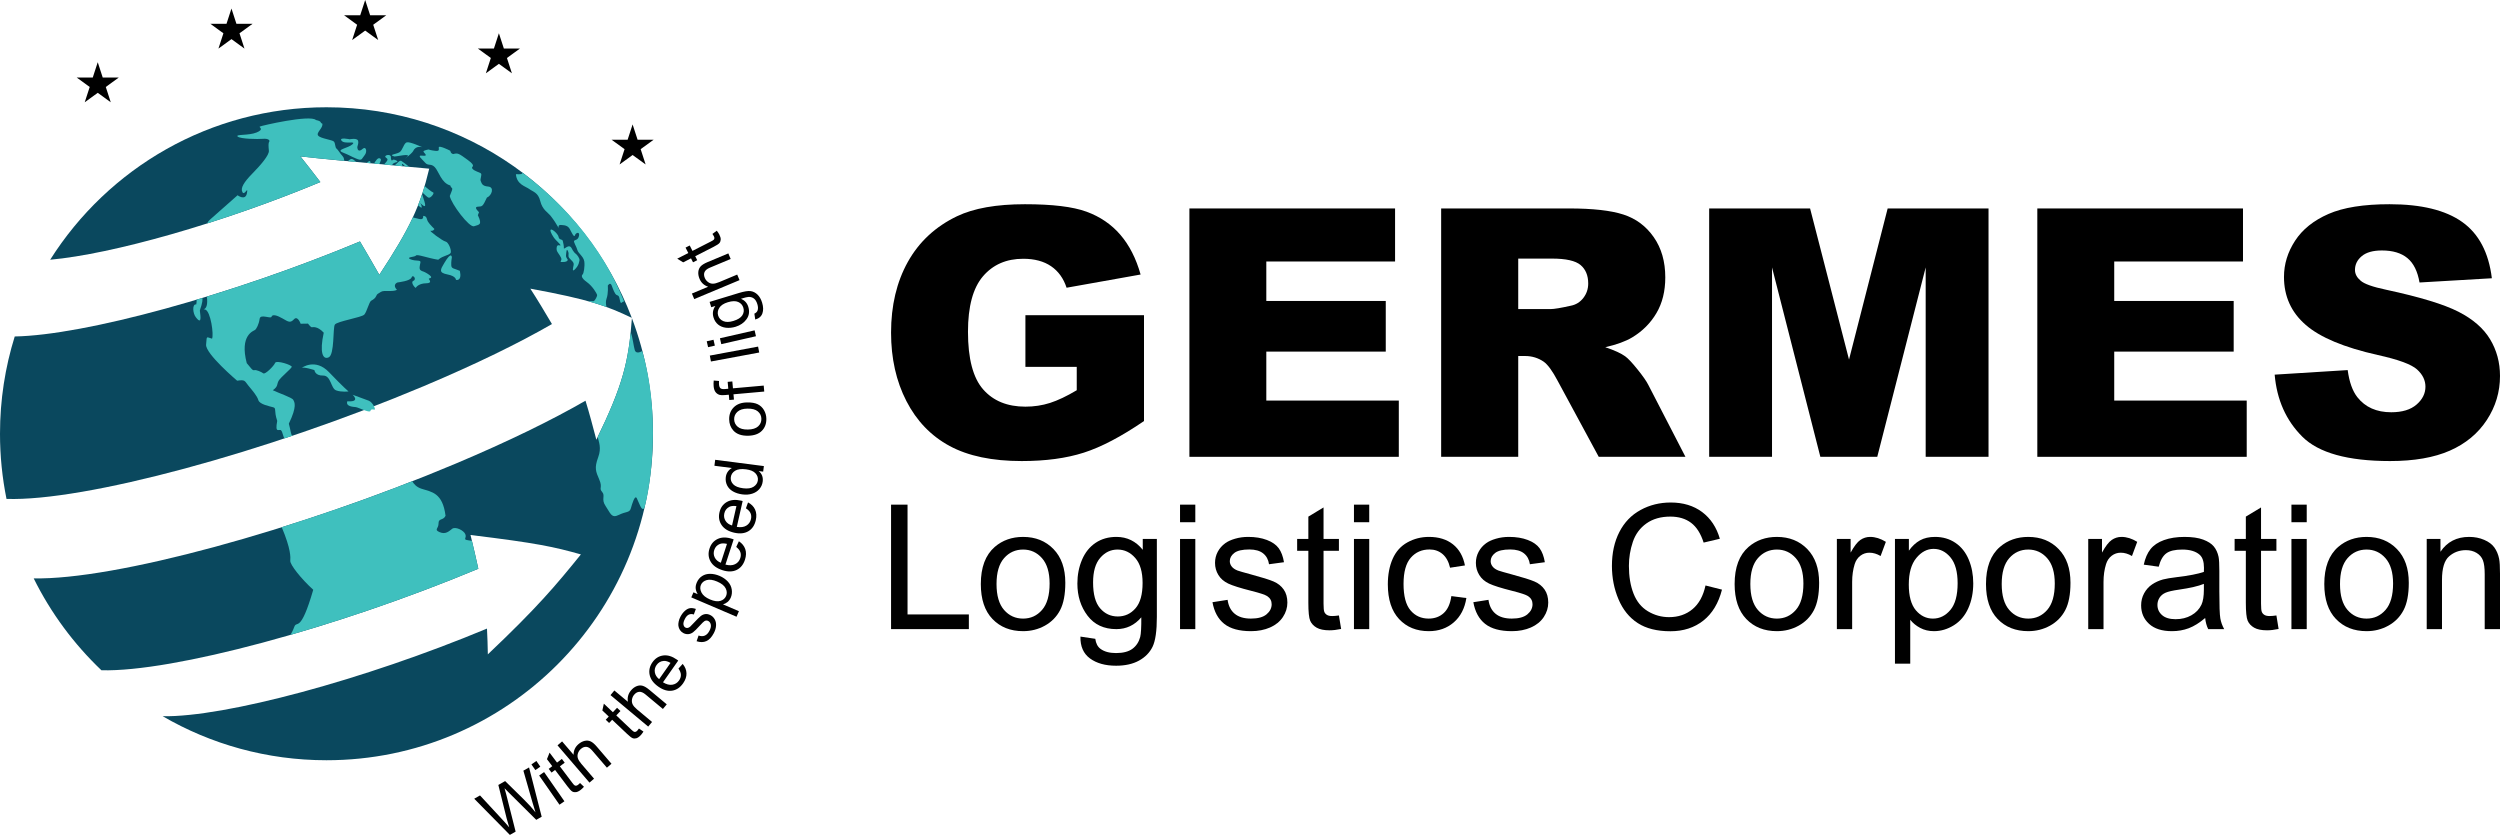
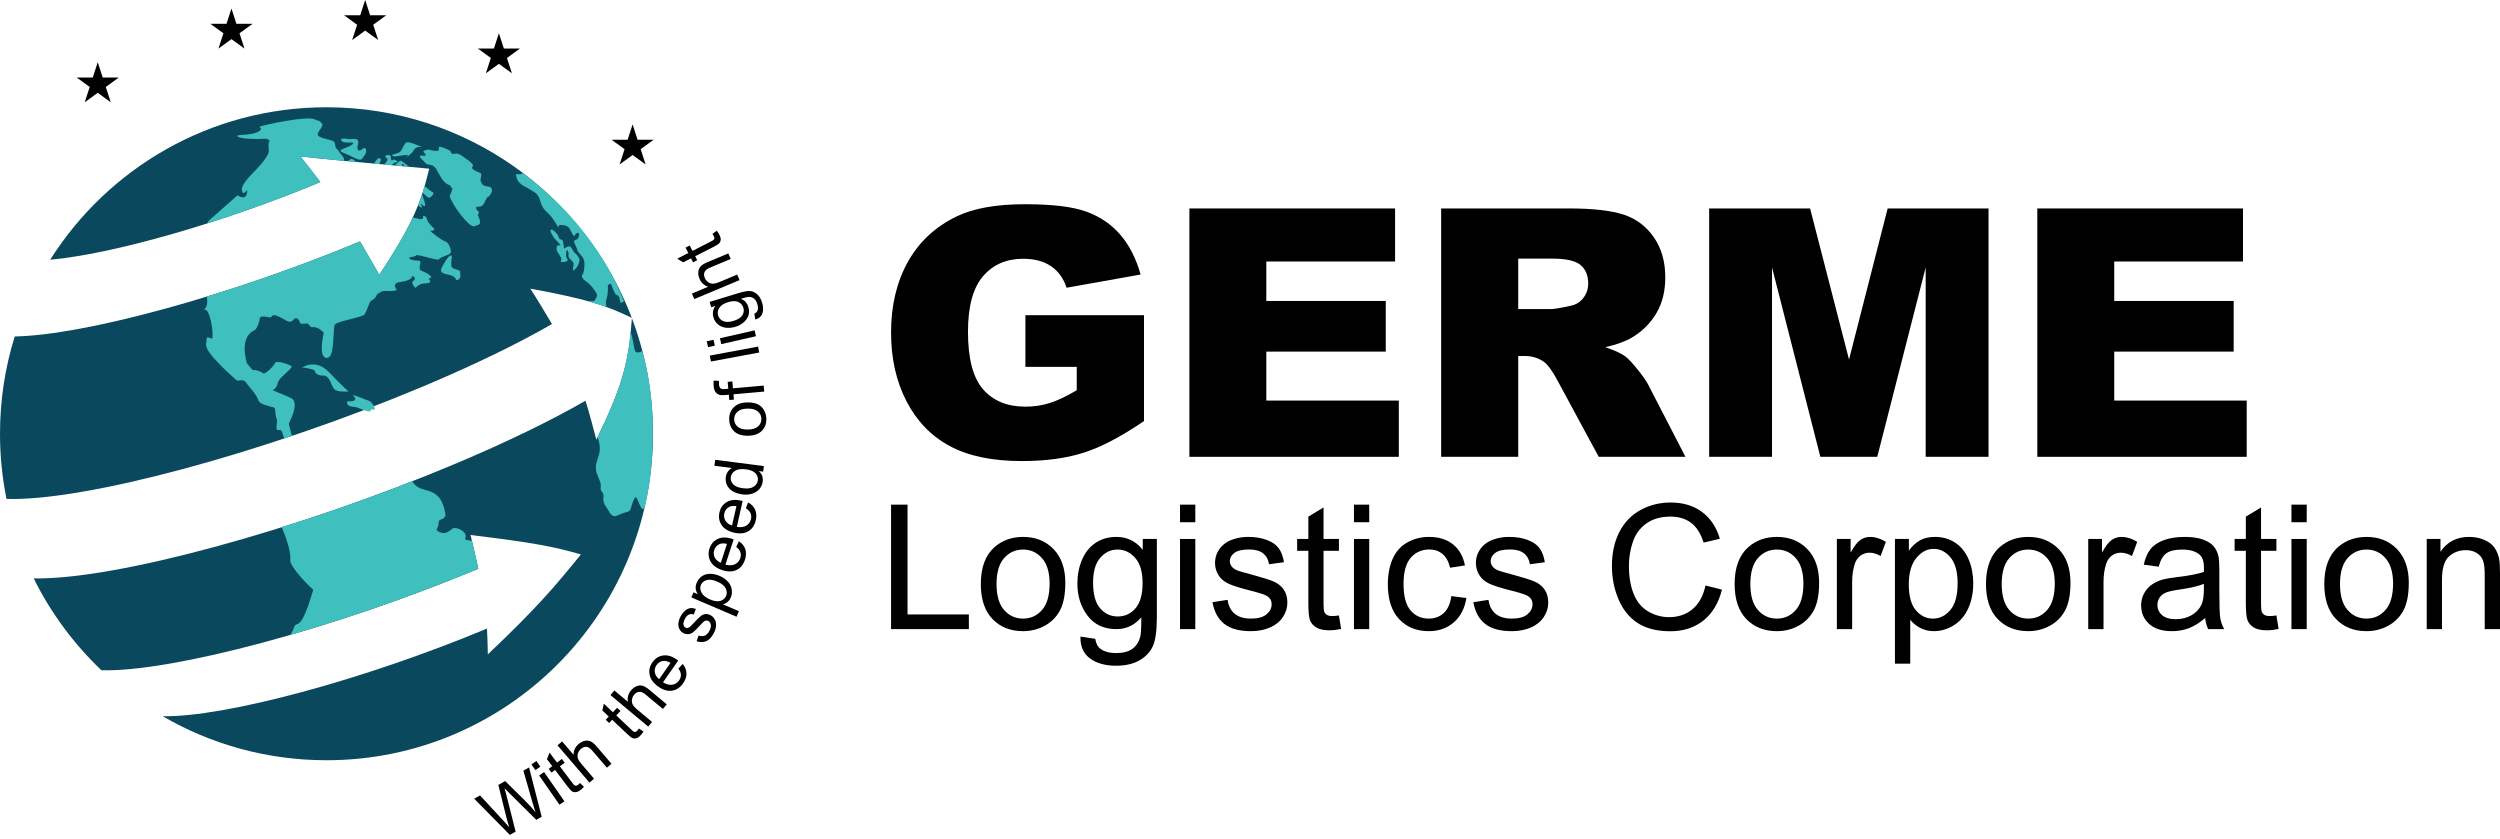
<svg xmlns="http://www.w3.org/2000/svg" width="280" height="94" viewBox="0 0 280 94" fill="none">
  <path d="M47.498 43.232C53.277 40.797 58.117 38.43 61.819 36.294C61.111 35.094 60.16 33.498 59.396 32.329C66.018 33.545 67.952 34.259 70.761 35.598C65.523 21.811 52.188 12.014 36.566 12.014C23.535 12.014 12.098 18.83 5.62 29.09C12.563 28.466 24.847 24.992 35.881 20.39C35.219 19.523 34.331 18.367 33.644 17.518C36.637 17.846 36.637 17.846 48.073 18.892C47.067 23.107 45.919 25.551 42.485 30.78C41.843 29.654 40.981 28.156 40.317 27.043C25.792 33.1 9.478 37.541 1.65 37.685C0.577 41.126 0 44.785 0 48.581C0 51.078 0.251 53.519 0.728 55.877C9.406 56.174 29.702 50.729 47.498 43.232Z" fill="#0A485E" />
  <path d="M70.774 35.635C70.417 40.468 69.788 43.122 66.792 49.251C66.449 47.935 65.982 46.179 65.575 44.878C61.816 47.05 56.898 49.455 51.029 51.928C33.12 59.474 12.719 64.97 3.773 64.777C5.687 68.644 8.266 72.127 11.36 75.071C19.324 75.269 37.477 70.412 53.573 63.7C53.321 62.564 52.978 61.049 52.698 59.92C60.18 60.833 62.031 61.242 65.06 62.095C62.229 65.593 60.212 68.004 54.638 73.289C54.62 72.422 54.594 71.266 54.542 70.401C40.726 76.162 25.151 80.339 18.222 80.218C23.613 83.351 29.88 85.147 36.566 85.147C56.761 85.147 73.132 68.775 73.132 48.581C73.132 44.022 72.297 39.659 70.774 35.635Z" fill="#0A485E" />
  <path d="M57.105 93.509L53.113 89.457L53.761 89.087L56.274 91.803C56.539 92.087 56.792 92.374 57.034 92.666C56.864 92.086 56.768 91.751 56.744 91.66L55.814 87.915L56.575 87.48L58.639 89.507C59.153 90.009 59.598 90.501 59.976 90.986C59.864 90.65 59.746 90.258 59.62 89.81L58.619 86.314L59.254 85.953L60.669 91.475L60.06 91.822L56.977 88.759C56.718 88.502 56.561 88.345 56.507 88.283C56.583 88.533 56.642 88.745 56.686 88.924L57.75 93.141L57.105 93.509Z" fill="black" />
  <path d="M62.661 90.127L60.385 86.858L60.938 86.472L63.215 89.743L62.661 90.127ZM59.962 86.251L59.519 85.615L60.074 85.228L60.516 85.866L59.962 86.251Z" fill="black" />
  <path d="M64.965 87.699L65.402 88.117C65.275 88.263 65.151 88.381 65.031 88.472C64.836 88.62 64.661 88.702 64.506 88.722C64.352 88.741 64.214 88.716 64.094 88.649C63.974 88.582 63.792 88.385 63.548 88.063L62.169 86.233L61.773 86.53L61.458 86.111L61.853 85.812L61.259 85.025L61.551 84.296L62.388 85.409L62.931 84.999L63.247 85.42L62.705 85.829L64.107 87.688C64.222 87.842 64.306 87.933 64.36 87.962C64.411 87.993 64.469 88.005 64.531 87.998C64.593 87.991 64.665 87.958 64.745 87.899C64.804 87.852 64.878 87.786 64.965 87.699Z" fill="black" />
  <path d="M66.022 87.653L62.442 83.478L62.955 83.038L64.24 84.536C64.241 84.055 64.424 83.657 64.788 83.344C65.013 83.151 65.246 83.03 65.485 82.976C65.727 82.922 65.95 82.943 66.154 83.038C66.359 83.133 66.588 83.327 66.841 83.624L68.486 85.541L67.973 85.98L66.329 84.065C66.11 83.807 65.895 83.668 65.683 83.647C65.472 83.625 65.265 83.702 65.061 83.876C64.909 84.007 64.8 84.168 64.734 84.361C64.668 84.555 64.664 84.744 64.723 84.926C64.781 85.111 64.912 85.322 65.116 85.558L66.534 87.214L66.022 87.653Z" fill="black" />
  <path d="M71.564 81.596L72.065 81.935C71.963 82.1 71.861 82.238 71.757 82.347C71.589 82.526 71.429 82.636 71.281 82.682C71.132 82.726 70.993 82.725 70.863 82.678C70.733 82.631 70.521 82.468 70.228 82.19L68.563 80.615L68.222 80.974L67.841 80.612L68.181 80.252L67.464 79.574L67.632 78.809L68.643 79.766L69.11 79.272L69.492 79.633L69.024 80.127L70.715 81.728C70.856 81.86 70.954 81.938 71.01 81.958C71.067 81.978 71.125 81.98 71.185 81.964C71.246 81.947 71.311 81.903 71.38 81.83C71.431 81.775 71.493 81.696 71.564 81.596Z" fill="black" />
  <path d="M72.597 81.378L68.376 77.853L68.808 77.334L70.323 78.598C70.244 78.124 70.359 77.701 70.667 77.332C70.856 77.106 71.066 76.946 71.294 76.855C71.522 76.761 71.745 76.746 71.963 76.805C72.181 76.864 72.438 77.019 72.739 77.27L74.677 78.886L74.244 79.404L72.306 77.788C72.047 77.57 71.811 77.469 71.599 77.483C71.388 77.497 71.195 77.607 71.024 77.811C70.896 77.964 70.816 78.142 70.782 78.345C70.749 78.546 70.776 78.733 70.865 78.904C70.953 79.076 71.117 79.262 71.356 79.462L73.03 80.86L72.597 81.378Z" fill="black" />
  <path d="M73.822 76.067L75.099 74.246C74.807 74.078 74.553 74.004 74.336 74.023C73.999 74.048 73.733 74.202 73.535 74.484C73.359 74.737 73.292 75.009 73.342 75.302C73.39 75.594 73.55 75.849 73.822 76.067ZM75.988 74.879L76.461 74.358C76.731 74.682 76.873 75.031 76.885 75.404C76.899 75.776 76.774 76.152 76.508 76.531C76.173 77.008 75.761 77.282 75.27 77.357C74.781 77.429 74.271 77.281 73.74 76.908C73.192 76.523 72.865 76.084 72.76 75.587C72.656 75.094 72.76 74.62 73.076 74.171C73.383 73.735 73.782 73.482 74.272 73.414C74.763 73.345 75.277 73.501 75.816 73.879C75.849 73.902 75.897 73.936 75.96 73.985L74.254 76.417C74.628 76.649 74.972 76.738 75.291 76.69C75.609 76.642 75.864 76.482 76.056 76.209C76.198 76.006 76.265 75.796 76.26 75.579C76.254 75.36 76.163 75.127 75.988 74.879Z" fill="black" />
  <path d="M78.019 71.818L78.239 71.179C78.493 71.272 78.723 71.275 78.93 71.191C79.136 71.106 79.31 70.928 79.455 70.656C79.599 70.382 79.652 70.149 79.61 69.958C79.569 69.766 79.474 69.63 79.324 69.55C79.189 69.479 79.052 69.482 78.912 69.557C78.817 69.61 78.64 69.78 78.386 70.061C78.045 70.439 77.788 70.692 77.618 70.818C77.447 70.943 77.267 71.013 77.079 71.024C76.89 71.037 76.709 70.995 76.537 70.904C76.38 70.822 76.254 70.709 76.158 70.567C76.063 70.424 76.004 70.266 75.98 70.096C75.962 69.966 75.971 69.81 76.009 69.624C76.045 69.438 76.112 69.255 76.21 69.072C76.356 68.796 76.526 68.574 76.716 68.406C76.905 68.24 77.095 68.144 77.284 68.115C77.473 68.089 77.691 68.116 77.937 68.201L77.708 68.825C77.513 68.756 77.331 68.757 77.161 68.83C76.993 68.905 76.847 69.056 76.724 69.288C76.578 69.562 76.52 69.781 76.548 69.948C76.577 70.112 76.651 70.228 76.774 70.291C76.851 70.332 76.933 70.345 77.021 70.33C77.11 70.315 77.204 70.266 77.3 70.184C77.356 70.137 77.499 69.988 77.733 69.739C78.07 69.377 78.318 69.132 78.478 69.003C78.639 68.873 78.812 68.799 79 68.777C79.187 68.753 79.383 68.797 79.585 68.905C79.784 69.01 79.941 69.167 80.055 69.377C80.17 69.585 80.217 69.825 80.196 70.094C80.177 70.364 80.093 70.637 79.947 70.914C79.704 71.37 79.424 71.669 79.107 71.807C78.79 71.946 78.427 71.951 78.019 71.818Z" fill="black" />
  <path d="M79.518 67.137C79.99 67.338 80.378 67.393 80.686 67.298C80.993 67.204 81.204 67.021 81.321 66.75C81.438 66.474 81.423 66.187 81.273 65.891C81.125 65.595 80.805 65.341 80.315 65.132C79.849 64.932 79.458 64.878 79.143 64.972C78.829 65.064 78.614 65.243 78.501 65.509C78.388 65.775 78.412 66.062 78.571 66.371C78.731 66.68 79.047 66.936 79.518 67.137ZM82.492 69.075L77.425 66.907L77.667 66.342L78.143 66.544C78.015 66.332 77.939 66.121 77.918 65.913C77.896 65.707 77.938 65.483 78.04 65.243C78.173 64.931 78.372 64.689 78.635 64.52C78.898 64.349 79.203 64.266 79.547 64.269C79.893 64.273 80.24 64.35 80.591 64.499C80.965 64.659 81.273 64.87 81.517 65.135C81.758 65.396 81.904 65.69 81.955 66.017C82.004 66.34 81.969 66.645 81.849 66.927C81.759 67.133 81.636 67.3 81.479 67.428C81.321 67.555 81.153 67.641 80.975 67.691L82.758 68.454L82.492 69.075Z" fill="black" />
  <path d="M80.733 63.029L81.422 60.913C81.094 60.839 80.829 60.842 80.626 60.923C80.312 61.048 80.102 61.273 79.996 61.598C79.901 61.893 79.918 62.173 80.05 62.437C80.182 62.703 80.409 62.899 80.733 63.029ZM82.457 61.259L82.755 60.621C83.109 60.852 83.346 61.145 83.469 61.498C83.59 61.85 83.579 62.246 83.437 62.685C83.257 63.239 82.944 63.624 82.496 63.838C82.049 64.05 81.518 64.057 80.903 63.857C80.265 63.649 79.824 63.325 79.579 62.883C79.333 62.439 79.296 61.956 79.466 61.434C79.631 60.927 79.937 60.569 80.388 60.359C80.835 60.151 81.373 60.148 81.999 60.352C82.037 60.363 82.094 60.384 82.169 60.411L81.25 63.235C81.675 63.347 82.03 63.335 82.321 63.194C82.611 63.055 82.808 62.827 82.911 62.51C82.987 62.275 82.991 62.054 82.921 61.848C82.852 61.639 82.697 61.445 82.457 61.259Z" fill="black" />
  <path d="M81.989 58.853L82.48 56.684C82.147 56.64 81.882 56.666 81.688 56.765C81.387 56.92 81.198 57.161 81.124 57.497C81.055 57.797 81.099 58.076 81.255 58.327C81.411 58.58 81.654 58.755 81.989 58.853ZM83.543 56.931L83.781 56.27C84.154 56.468 84.418 56.736 84.572 57.075C84.725 57.416 84.751 57.811 84.649 58.262C84.521 58.83 84.244 59.242 83.82 59.495C83.394 59.749 82.865 59.804 82.233 59.662C81.58 59.513 81.11 59.231 80.825 58.813C80.541 58.396 80.458 57.917 80.581 57.381C80.698 56.862 80.97 56.476 81.398 56.228C81.827 55.978 82.362 55.926 83.002 56.071C83.042 56.079 83.1 56.094 83.177 56.115L82.523 59.012C82.956 59.085 83.31 59.038 83.585 58.873C83.861 58.707 84.036 58.46 84.109 58.135C84.164 57.895 84.146 57.675 84.058 57.475C83.97 57.275 83.798 57.095 83.543 56.931Z" fill="black" />
  <path d="M83.23 54.686C83.736 54.75 84.129 54.693 84.407 54.512C84.684 54.33 84.841 54.094 84.88 53.803C84.917 53.511 84.83 53.248 84.616 53.013C84.404 52.777 84.051 52.628 83.561 52.565C83.019 52.494 82.61 52.548 82.33 52.723C82.05 52.9 81.89 53.139 81.85 53.445C81.812 53.742 81.901 54.008 82.119 54.238C82.337 54.469 82.708 54.618 83.23 54.686ZM85.475 52.822L84.976 52.759C85.336 53.059 85.485 53.452 85.421 53.939C85.381 54.254 85.257 54.533 85.049 54.774C84.841 55.015 84.574 55.189 84.243 55.293C83.913 55.4 83.546 55.426 83.142 55.373C82.748 55.322 82.397 55.211 82.093 55.038C81.79 54.866 81.568 54.636 81.431 54.352C81.294 54.067 81.247 53.761 81.288 53.437C81.318 53.199 81.396 52.992 81.521 52.819C81.645 52.647 81.795 52.512 81.972 52.417L80.015 52.165L80.1 51.498L85.555 52.201L85.475 52.822Z" fill="black" />
  <path d="M83.769 48.108C84.279 48.1 84.659 47.981 84.91 47.754C85.16 47.528 85.281 47.245 85.275 46.908C85.27 46.573 85.138 46.297 84.879 46.078C84.619 45.86 84.228 45.755 83.707 45.765C83.214 45.773 82.843 45.892 82.592 46.121C82.343 46.348 82.22 46.629 82.225 46.961C82.232 47.298 82.363 47.576 82.62 47.794C82.876 48.013 83.259 48.118 83.769 48.108ZM83.781 48.803C83.044 48.815 82.494 48.619 82.132 48.216C81.83 47.878 81.676 47.463 81.667 46.971C81.658 46.423 81.83 45.972 82.183 45.618C82.534 45.265 83.028 45.083 83.66 45.072C84.173 45.062 84.577 45.133 84.874 45.28C85.171 45.43 85.402 45.649 85.57 45.94C85.737 46.232 85.825 46.551 85.831 46.898C85.841 47.455 85.67 47.91 85.318 48.26C84.967 48.61 84.454 48.79 83.781 48.803Z" fill="black" />
  <path d="M85.595 43.854L82.15 44.162L82.203 44.756L81.681 44.802L81.627 44.209L81.204 44.246C80.938 44.271 80.738 44.266 80.605 44.228C80.425 44.179 80.272 44.078 80.15 43.925C80.027 43.771 79.953 43.548 79.927 43.254C79.909 43.065 79.913 42.853 79.938 42.62L80.533 42.67C80.52 42.81 80.519 42.944 80.53 43.068C80.549 43.272 80.606 43.414 80.7 43.49C80.795 43.567 80.962 43.594 81.201 43.574L81.568 43.539L81.498 42.768L82.021 42.721L82.09 43.492L85.536 43.185L85.595 43.854Z" fill="black" />
  <path d="M85.031 39.482L79.624 40.488L79.5 39.825L84.906 38.819L85.031 39.482Z" fill="black" />
  <path d="M84.667 37.658L80.783 38.545L80.633 37.886L84.516 36.999L84.667 37.658ZM80.064 38.711L79.305 38.883L79.155 38.224L79.912 38.052L80.064 38.711Z" fill="black" />
  <path d="M82.135 35.948C82.635 35.797 82.969 35.586 83.14 35.317C83.308 35.05 83.347 34.766 83.255 34.467C83.166 34.169 82.976 33.955 82.686 33.824C82.395 33.692 82.007 33.7 81.519 33.85C81.053 33.991 80.732 34.202 80.558 34.482C80.385 34.761 80.342 35.047 80.432 35.339C80.519 35.626 80.71 35.834 81.004 35.963C81.299 36.093 81.676 36.089 82.135 35.948ZM84.587 35.787L84.489 35.13C84.675 35.044 84.793 34.928 84.846 34.781C84.918 34.585 84.911 34.348 84.825 34.071C84.734 33.772 84.605 33.56 84.435 33.433C84.266 33.306 84.064 33.247 83.832 33.255C83.69 33.262 83.41 33.331 82.99 33.461C83.407 33.642 83.681 33.943 83.809 34.365C83.969 34.887 83.903 35.35 83.612 35.752C83.322 36.155 82.912 36.436 82.383 36.599C82.021 36.709 81.665 36.745 81.316 36.708C80.969 36.669 80.674 36.55 80.43 36.352C80.186 36.152 80.013 35.885 79.911 35.547C79.774 35.098 79.843 34.671 80.117 34.268L79.659 34.409L79.477 33.813L82.77 32.81C83.364 32.63 83.803 32.562 84.088 32.606C84.372 32.651 84.627 32.784 84.849 33.002C85.072 33.221 85.243 33.521 85.359 33.904C85.498 34.359 85.507 34.757 85.388 35.099C85.268 35.441 85.002 35.671 84.587 35.787Z" fill="black" />
  <path d="M82.827 31.375L77.754 33.498L77.494 32.877L79.314 32.114C78.855 31.965 78.533 31.668 78.348 31.226C78.234 30.953 78.188 30.694 78.212 30.449C78.235 30.202 78.323 29.998 78.476 29.831C78.629 29.666 78.886 29.509 79.245 29.357L81.574 28.381L81.835 29.004L79.506 29.98C79.194 30.11 78.996 30.272 78.91 30.468C78.825 30.661 78.835 30.883 78.938 31.128C79.015 31.313 79.135 31.466 79.299 31.588C79.463 31.711 79.641 31.773 79.835 31.774C80.027 31.774 80.268 31.715 80.556 31.594L82.567 30.752L82.827 31.375Z" fill="black" />
  <path d="M79.792 26.198L80.278 25.84C80.401 25.992 80.496 26.134 80.564 26.267C80.675 26.485 80.728 26.672 80.72 26.828C80.711 26.983 80.664 27.115 80.576 27.221C80.489 27.327 80.265 27.473 79.904 27.657L77.863 28.697L78.087 29.14L77.619 29.378L77.394 28.936L76.516 29.385L75.849 28.971L77.09 28.339L76.781 27.732L77.249 27.494L77.557 28.1L79.632 27.041C79.805 26.954 79.909 26.887 79.946 26.841C79.985 26.795 80.007 26.741 80.011 26.678C80.017 26.615 79.995 26.539 79.949 26.451C79.916 26.383 79.864 26.299 79.792 26.198Z" fill="black" />
  <path d="M25.924 0.956L26.48 2.669H28.282L26.823 3.729L27.38 5.442L25.924 4.382L24.465 5.442L25.022 3.729L23.565 2.669H25.367L25.924 0.956Z" fill="black" />
  <path d="M55.876 3.723L56.432 5.436H58.234L56.777 6.495L57.334 8.209L55.876 7.149L54.417 8.209L54.974 6.495L53.518 5.436H55.319L55.876 3.723Z" fill="black" />
  <path d="M70.852 13.935L71.409 15.648H73.21L71.754 16.706L72.31 18.419L70.852 17.361L69.394 18.419L69.952 16.706L68.494 15.648H70.295L70.852 13.935Z" fill="black" />
  <path d="M40.9 -9.10759e-05L41.456 1.713H43.258L41.8 2.773L42.358 4.486L40.9 3.426L39.441 4.486L39.998 2.773L38.541 1.713H40.343L40.9 -9.10759e-05Z" fill="black" />
  <path d="M10.947 6.969L11.504 8.682H13.305L11.848 9.742L12.405 11.455L10.947 10.395L9.489 11.455L10.047 9.742L8.589 8.682H10.39L10.947 6.969Z" fill="black" />
  <path d="M47.995 16.74C47.995 16.74 47.46 16.836 47.426 16.953C47.393 17.071 48.083 17.524 47.349 17.437C46.615 17.35 47.248 17.789 47.601 18.206C47.955 18.625 48.249 18.267 48.688 18.713C49.129 19.157 49.434 20.511 50.434 20.77C50.569 21.284 50.886 20.742 50.375 21.953C50.535 22.823 52.565 25.532 53.097 25.338C53.628 25.145 54.074 25.243 53.519 24.101L53.65 23.76C53.65 23.76 52.992 23.19 53.511 23.15C54.029 23.11 54.041 23.177 54.539 22.119C55.069 21.926 55.415 20.951 54.672 20.894C53.929 20.836 53.943 20.459 53.84 20.272C53.736 20.083 54.014 19.564 53.863 19.424C53.714 19.287 53.142 19.183 52.91 18.894C52.677 18.606 53.471 18.709 52.401 17.924C51.33 17.138 51.271 17.122 50.757 17.257C50.407 17.156 50.505 16.931 50.397 16.868C50.288 16.805 49.15 16.252 49.142 16.503C49.131 16.754 49.263 16.949 48.742 16.893C48.221 16.836 47.995 16.74 47.995 16.74Z" fill="#3FC0BE" />
  <path d="M33.763 41.22C33.763 41.22 35.29 40.048 36.856 41.691C38.421 43.331 39.033 43.841 39.033 43.841C39.033 43.841 38.244 43.944 37.643 43.721C37.042 43.499 37.086 42.042 36.178 42.062C35.27 42.084 35.214 41.451 35.214 41.451C35.214 41.451 33.959 41.038 33.763 41.22Z" fill="#3FC0BE" />
  <path d="M39.494 44.212C39.494 44.212 40.437 45.055 38.903 44.942C38.681 45.541 39.577 45.564 39.853 45.597C40.128 45.63 41.41 46.287 41.486 46.024C41.562 45.762 41.812 45.882 41.956 45.876C42.1 45.871 41.764 45.062 41.297 44.877C40.827 44.695 39.494 44.212 39.494 44.212Z" fill="#3FC0BE" />
  <path d="M50.608 28.84C50.608 28.84 50.605 28.032 49.766 29.449C49.306 30.216 49.116 30.54 50.105 30.735C51.095 30.926 51.067 31.345 51.067 31.345C51.067 31.345 51.769 31.549 51.504 30.334C50.829 30.041 50.571 30.11 50.542 29.723C50.512 29.333 50.608 28.84 50.608 28.84Z" fill="#3FC0BE" />
-   <path d="M58.426 19.268L58.422 19.264L58.426 19.268Z" fill="#3FC0BE" />
  <path d="M59.291 21.179C59.721 21.494 60.273 21.559 60.513 22.529C60.754 23.502 61.342 23.768 61.69 24.2C62.021 24.612 62.412 25.251 62.585 25.559C62.531 25.413 62.503 25.182 62.826 25.195C63.391 25.217 63.64 25.337 63.828 25.676C64.012 26.015 64.298 26.665 64.389 26.361C64.477 26.053 64.947 25.906 64.85 26.399C64.755 26.893 64.436 26.849 64.31 26.955C64.185 27.061 64.583 27.651 64.668 28.008C64.755 28.366 65.36 28.73 65.44 29.276C65.52 29.821 65.378 30.633 65.253 30.739C65.127 30.847 65.05 31.108 65.719 31.587C66.387 32.065 66.823 32.857 66.872 33.013C66.922 33.17 66.65 33.613 66.525 33.72C66.459 33.775 66.138 33.69 65.923 33.748C66.671 33.956 67.323 34.167 67.926 34.386C67.859 34.087 67.822 33.753 67.929 33.462C68.151 32.863 68.074 31.986 68.074 31.986C68.074 31.986 68.344 31.544 68.505 31.968C68.666 32.396 68.846 32.922 69.052 33.03C69.258 33.137 69.328 33.061 69.438 33.664C69.549 34.264 69.739 33.608 69.919 33.803C69.249 32.185 66.616 25.396 58.424 19.267C58.45 19.288 58.814 19.579 57.782 19.507C57.871 20.673 58.861 20.863 59.291 21.179Z" fill="#3FC0BE" />
  <path d="M62.612 25.606C62.604 25.591 62.594 25.576 62.584 25.558C62.624 25.666 62.678 25.728 62.612 25.606Z" fill="#3FC0BE" />
  <path d="M71.924 39.314C71.924 39.314 71.278 39.744 71.097 39.218C70.974 38.855 70.845 37.662 70.637 37.218C70.249 41.047 69.475 43.719 66.945 48.939C67.06 49.511 67.39 50.151 66.996 51.217C66.552 52.418 66.725 52.8 67.122 53.722C67.521 54.644 67.044 54.648 67.437 55.094C67.829 55.539 67.296 55.907 67.831 56.681C68.365 57.451 68.465 58.096 69.3 57.674C70.135 57.254 70.503 57.455 70.656 56.93C70.808 56.405 71.1 55.399 71.317 55.793C71.535 56.188 71.873 57.404 72.169 56.873C72.931 54.248 73.991 46.291 71.924 39.314Z" fill="#3FC0BE" />
  <path d="M61.652 25.862C61.661 25.956 61.879 26.497 62.271 26.894C62.661 27.293 62.96 27.57 62.639 27.477C62.317 27.384 62.316 27.826 62.353 28.026C62.389 28.227 62.659 28.494 62.837 28.864C63.016 29.23 62.539 29.345 62.982 29.348C63.425 29.35 63.518 29.251 63.58 29.142C63.643 29.033 63.359 28.92 63.395 28.583C63.43 28.245 63.447 27.743 63.617 28.14C63.786 28.537 63.541 28.624 63.773 28.913C64.006 29.203 64.31 29.353 64.247 29.683C64.182 30.013 64.021 30.567 64.437 30.118C64.852 29.67 64.833 29.411 64.9 29.177C64.968 28.944 64.593 28.488 64.485 28.423C64.378 28.361 64.193 28.12 64.132 28.005C64.069 27.894 63.949 27.541 63.683 27.59C63.414 27.639 63.13 27.967 63.151 27.785C63.173 27.6 63.091 27.228 63.033 26.989C62.976 26.753 62.617 26.901 62.564 26.538C62.512 26.175 61.603 25.374 61.652 25.862Z" fill="#3FC0BE" />
  <path d="M39.162 15.599C39.162 15.599 37.91 15.33 38.259 15.763C38.608 16.197 39.932 15.727 39.473 16.162C39.013 16.599 37.548 16.743 38.398 17.084C39.248 17.426 39.148 17.444 39.867 17.749C40.585 18.052 40.461 17.826 40.821 17.408C41.178 16.991 40.995 16.32 40.605 16.68C40.215 17.043 40.046 16.803 40.023 16.559C39.998 16.315 40.194 16.135 40.107 15.778C40.022 15.419 39.162 15.599 39.162 15.599Z" fill="#3FC0BE" />
  <path d="M45.568 15.939C45.211 16.024 45.113 16.851 44.718 17.069C44.322 17.287 43.458 17.32 44.158 17.523C44.321 17.571 46.183 17.091 45.561 17.598C44.877 18.158 46.152 17.2 46.285 16.907C46.582 16.252 47.307 16.492 47.307 16.492C47.307 16.492 45.926 15.854 45.568 15.939Z" fill="#3FC0BE" />
  <path d="M47.562 23.083C47.755 23.084 47.401 22.161 47.274 21.743C47.134 22.165 46.985 22.578 46.822 22.989C46.995 23.139 47.124 23.24 47.165 23.252C47.339 23.302 47.149 22.868 47.087 22.756C47.025 22.643 47.34 23.081 47.562 23.083Z" fill="#3FC0BE" />
  <path d="M47.403 24.176C47.439 24.818 46.817 24.448 46.42 24.397C46.352 24.387 46.294 24.366 46.245 24.335C45.398 26.161 44.24 28.108 42.486 30.78C41.842 29.656 40.982 28.156 40.316 27.043C34.669 29.398 28.751 31.509 23.167 33.22C23.409 35.051 22.402 34.504 22.985 34.672C23.598 34.851 23.963 37.52 23.748 37.932C23.047 37.728 23.186 37.579 23.083 38.592C22.976 39.605 26.56 42.638 26.56 42.638C27.487 42.498 27.378 42.655 27.823 43.196C28.267 43.735 28.792 44.332 28.936 44.816C29.08 45.301 30.224 45.506 30.603 45.616C30.982 45.727 30.656 45.979 31.048 47.138C30.762 48.667 31.283 47.966 31.495 48.215C31.662 48.415 31.684 48.847 31.864 49.103C32.154 49.007 32.443 48.909 32.734 48.811C32.567 48.669 32.559 48.192 32.349 47.452C33.302 45.483 32.986 45.043 32.841 44.778C32.695 44.517 31.164 44.008 30.556 43.705C31.193 43.257 30.973 43.035 31.216 42.631C31.46 42.227 32.617 41.298 32.676 41.093C32.735 40.889 30.942 40.305 30.811 40.647C30.68 40.988 29.699 41.968 29.491 41.814C29.283 41.66 28.694 41.392 28.486 41.458C28.277 41.525 28.11 41.223 27.637 40.674C26.811 37.525 28.399 37.068 28.559 36.956C28.718 36.843 28.996 36.323 29.078 35.714C29.159 35.106 30.33 35.761 30.414 35.47C30.5 35.178 31.004 35.294 31.655 35.673C32.304 36.05 32.512 36.206 32.928 35.757C33.343 35.309 33.67 36.258 33.67 36.258L34.495 36.245C34.495 36.245 34.791 36.646 34.916 36.651C35.041 36.657 35.534 36.483 36.259 37.262C35.769 39.492 36.157 40.334 36.819 40.018C37.48 39.705 37.267 36.733 37.502 36.358C37.738 35.983 40.52 35.558 40.806 35.23C41.091 34.901 41.346 33.804 41.572 33.68C41.798 33.557 42.034 33.403 42.139 33.149C42.243 32.894 42.293 32.941 42.65 32.697C43.005 32.452 43.969 32.732 44.458 32.463C43.947 31.935 44.408 31.658 44.542 31.633C44.676 31.609 45.949 31.472 46.098 31.073C46.245 30.673 46.702 31.279 46.305 31.447C45.908 31.618 46.551 32.343 46.584 32.226C46.619 32.11 46.98 31.739 47.71 31.73C48.441 31.722 48.1 31.37 48.038 31.257C47.976 31.144 48.209 31.21 48.281 31.074C48.353 30.936 47.899 30.647 47.624 30.505C47.348 30.36 47.273 30.403 47.094 30.254C46.915 30.108 47.025 29.729 47.089 29.399C47.154 29.07 46.613 29.292 45.989 29.048C45.372 28.774 46.47 28.807 46.587 28.621C46.706 28.433 47.927 28.914 49.079 29.091C49.637 28.589 50.425 28.596 50.489 28.268C50.553 27.937 50.223 27.114 49.893 27.05C49.563 26.986 47.949 25.789 48.248 25.845C48.55 25.9 48.654 25.645 48.654 25.645C48.654 25.645 48.133 25.148 47.939 24.836C47.745 24.528 47.866 24.215 47.403 24.176Z" fill="#3FC0BE" />
  <path d="M47.328 21.581C47.498 21.712 47.853 22.114 48.026 22.142C48.267 22.18 48.688 21.607 48.513 21.555C48.383 21.517 47.827 21.096 47.559 20.832C47.485 21.086 47.408 21.334 47.328 21.581Z" fill="#3FC0BE" />
-   <path d="M22.383 34.782C22.394 34.639 22.743 33.894 22.667 33.37C22.451 33.435 22.237 33.499 22.022 33.563C22.031 33.735 22.017 33.914 21.981 34.096C21.496 34.019 21.588 35.121 21.941 35.541C22.743 36.595 22.37 34.937 22.383 34.782Z" fill="#3FC0BE" />
  <path d="M32.958 70.214C32.788 70.671 32.692 70.809 32.533 71.106C39.273 69.155 46.615 66.602 53.572 63.699C53.367 62.773 53.101 61.592 52.857 60.576C52.576 60.532 52.35 60.503 52.249 60.474C51.899 60.372 52.28 60.261 52.118 59.836C51.957 59.409 51.014 58.946 50.651 59.219C50.285 59.494 49.917 59.893 49.241 59.602C48.567 59.311 49.13 59.22 49.117 58.615C49.102 58.011 49.643 58.326 49.901 57.769C49.577 55.175 48.333 55.098 47.231 54.747C46.653 54.563 46.355 54.222 46.173 53.9C41.301 55.811 36.341 57.551 31.556 59.051C32.601 61.534 32.539 62.435 32.511 62.81C32.48 63.242 33.706 64.802 35.083 66.055C33.634 71.045 33.253 69.415 32.958 70.214Z" fill="#3FC0BE" />
  <path d="M43.395 17.919C43.34 18.109 43.075 18.299 43.027 18.43C43.325 18.457 43.636 18.486 43.961 18.517C43.887 18.36 44.158 18.219 44.433 18.157C44.74 18.087 44.043 17.759 43.963 17.925C43.883 18.091 43.759 17.866 43.777 17.586C43.794 17.307 43.322 17.297 43.174 17.475C43.028 17.654 43.462 17.684 43.395 17.919Z" fill="#3FC0BE" />
  <path d="M45.137 18.624C45.065 18.543 45.023 18.476 45.021 18.423C45.013 18.212 45.172 18.471 45.422 18.651C45.548 18.662 45.675 18.673 45.803 18.685C45.651 18.502 45.115 18.137 44.948 18.022C44.769 17.898 44.418 18.371 44.181 18.538C44.488 18.565 44.805 18.594 45.137 18.624Z" fill="#3FC0BE" />
  <path d="M39.867 18.14C39.353 17.547 39.205 17.889 38.957 18.054C39.238 18.082 39.54 18.111 39.867 18.14Z" fill="#3FC0BE" />
  <path d="M26.608 21.869C26.608 21.869 23.93 24.223 23.456 24.654C23.372 24.731 23.281 24.864 23.19 25.032C27.362 23.707 31.711 22.128 35.882 20.39C35.219 19.523 34.331 18.367 33.643 17.518C35.359 17.705 36.091 17.787 38.552 18.017C38.523 17.894 38.561 17.693 38.384 17.507C38.093 17.201 37.845 16.749 37.688 16.64C37.528 16.531 37.568 16.068 37.406 15.864C37.245 15.658 35.921 15.527 35.638 15.192C35.355 14.857 36.238 14.322 36.095 13.837C35.795 13.782 36.134 13.596 35.387 13.443C34.746 12.813 29.217 14.086 29.094 14.177C28.973 14.267 29.644 14.463 28.745 14.835C27.845 15.207 26.318 15.015 26.617 15.294C26.918 15.569 28.872 15.598 29.456 15.547C30.041 15.496 30.261 15.718 30.152 15.875C30.044 16.034 30.067 16.388 30.115 16.877C30.163 17.365 29.207 18.48 28.263 19.439C27.32 20.4 26.903 21.07 27.152 21.521C27.4 21.972 27.823 20.736 27.657 21.636C27.49 22.536 26.608 21.869 26.608 21.869Z" fill="#3FC0BE" />
-   <path d="M41.502 18.291C41.502 18.248 41.499 18.202 41.489 18.155C41.44 17.931 41.245 18.082 41.081 18.252C41.218 18.264 41.359 18.277 41.502 18.291Z" fill="#3FC0BE" />
  <path d="M42.485 18.38C42.569 18.101 42.82 17.837 42.531 17.73C42.305 17.647 42.083 18 41.887 18.325C42.08 18.345 42.28 18.361 42.485 18.38Z" fill="#3FC0BE" />
  <path d="M99.799 70.461V56.52H101.644V68.817H108.512V70.461H99.799Z" fill="black" />
-   <path d="M111.611 65.412C111.611 66.705 111.894 67.675 112.458 68.317C113.021 68.961 113.732 69.283 114.588 69.283C115.437 69.283 116.146 68.96 116.709 68.312C117.273 67.667 117.556 66.68 117.556 65.356C117.556 64.107 117.272 63.159 116.704 62.515C116.137 61.873 115.432 61.55 114.588 61.55C113.732 61.55 113.021 61.871 112.458 62.512C111.894 63.152 111.611 64.119 111.611 65.412ZM109.852 65.412C109.852 63.542 110.373 62.157 111.412 61.255C112.28 60.507 113.338 60.134 114.588 60.134C115.976 60.134 117.112 60.589 117.992 61.498C118.874 62.408 119.315 63.664 119.315 65.269C119.315 66.57 119.12 67.591 118.731 68.337C118.34 69.082 117.773 69.66 117.028 70.073C116.283 70.485 115.469 70.69 114.588 70.69C113.174 70.69 112.032 70.237 111.159 69.33C110.288 68.425 109.852 67.117 109.852 65.412Z" fill="black" />
+   <path d="M111.611 65.412C111.611 66.705 111.894 67.675 112.458 68.317C113.021 68.961 113.732 69.283 114.588 69.283C115.437 69.283 116.146 68.96 116.709 68.312C117.273 67.667 117.556 66.68 117.556 65.356C117.556 64.107 117.272 63.159 116.704 62.515C116.137 61.873 115.432 61.55 114.588 61.55C113.732 61.55 113.021 61.871 112.458 62.512C111.894 63.152 111.611 64.119 111.611 65.412M109.852 65.412C109.852 63.542 110.373 62.157 111.412 61.255C112.28 60.507 113.338 60.134 114.588 60.134C115.976 60.134 117.112 60.589 117.992 61.498C118.874 62.408 119.315 63.664 119.315 65.269C119.315 66.57 119.12 67.591 118.731 68.337C118.34 69.082 117.773 69.66 117.028 70.073C116.283 70.485 115.469 70.69 114.588 70.69C113.174 70.69 112.032 70.237 111.159 69.33C110.288 68.425 109.852 67.117 109.852 65.412Z" fill="black" />
  <path d="M122.425 65.231C122.425 66.556 122.687 67.523 123.215 68.131C123.742 68.74 124.4 69.045 125.193 69.045C125.98 69.045 126.639 68.743 127.17 68.136C127.704 67.531 127.97 66.581 127.97 65.288C127.97 64.052 127.696 63.12 127.147 62.493C126.599 61.864 125.937 61.55 125.164 61.55C124.403 61.55 123.757 61.86 123.225 62.478C122.691 63.095 122.425 64.013 122.425 65.231ZM121.009 71.298L122.672 71.546C122.742 72.06 122.935 72.435 123.252 72.668C123.677 72.985 124.257 73.143 124.993 73.143C125.785 73.143 126.397 72.985 126.829 72.668C127.26 72.351 127.552 71.909 127.704 71.338C127.792 70.988 127.833 70.256 127.826 69.14C127.078 70.022 126.146 70.462 125.032 70.462C123.642 70.462 122.569 69.961 121.807 68.959C121.046 67.959 120.666 66.756 120.666 65.355C120.666 64.392 120.841 63.502 121.189 62.686C121.537 61.871 122.044 61.242 122.705 60.799C123.368 60.355 124.147 60.133 125.04 60.133C126.233 60.133 127.216 60.614 127.989 61.579V60.362H129.568V69.093C129.568 70.664 129.407 71.779 129.088 72.436C128.768 73.091 128.259 73.609 127.566 73.99C126.871 74.371 126.017 74.561 125.003 74.561C123.798 74.561 122.825 74.29 122.082 73.748C121.341 73.205 120.983 72.388 121.009 71.298Z" fill="black" />
  <path d="M132.164 60.363H133.875V70.462H132.164V60.363ZM132.164 56.52H133.875V58.489H132.164V56.52Z" fill="black" />
  <path d="M135.797 67.447L137.491 67.181C137.585 67.86 137.849 68.38 138.285 68.739C138.719 69.102 139.325 69.282 140.106 69.282C140.891 69.282 141.475 69.123 141.856 68.802C142.236 68.482 142.426 68.107 142.426 67.675C142.426 67.29 142.258 66.984 141.922 66.762C141.688 66.61 141.105 66.417 140.172 66.182C138.918 65.866 138.047 65.59 137.561 65.359C137.076 65.127 136.708 64.808 136.458 64.398C136.208 63.99 136.083 63.538 136.083 63.044C136.083 62.594 136.186 62.177 136.391 61.792C136.598 61.409 136.878 61.091 137.233 60.837C137.499 60.641 137.863 60.473 138.322 60.338C138.782 60.202 139.274 60.133 139.801 60.133C140.593 60.133 141.289 60.247 141.889 60.475C142.488 60.703 142.931 61.013 143.216 61.402C143.501 61.792 143.697 62.314 143.806 62.968L142.131 63.195C142.056 62.675 141.835 62.27 141.471 61.978C141.106 61.686 140.591 61.541 139.925 61.541C139.138 61.541 138.577 61.671 138.241 61.931C137.906 62.192 137.738 62.495 137.738 62.844C137.738 63.066 137.807 63.265 137.947 63.443C138.086 63.628 138.304 63.779 138.603 63.899C138.774 63.964 139.279 64.109 140.115 64.336C141.327 64.661 142.171 64.926 142.65 65.131C143.128 65.338 143.504 65.637 143.777 66.03C144.05 66.423 144.186 66.911 144.186 67.495C144.186 68.066 144.02 68.603 143.686 69.106C143.354 69.61 142.873 70.002 142.246 70.278C141.617 70.552 140.908 70.691 140.115 70.691C138.803 70.691 137.803 70.417 137.115 69.872C136.427 69.326 135.988 68.517 135.797 67.447Z" fill="black" />
  <path d="M149.959 68.931L150.207 70.443C149.724 70.545 149.293 70.595 148.913 70.595C148.291 70.595 147.809 70.497 147.467 70.3C147.125 70.104 146.884 69.845 146.743 69.525C146.604 69.206 146.535 68.532 146.535 67.505V61.693H145.28V60.362H146.535V57.861L148.237 56.834V60.362H149.959V61.693H148.237V67.599C148.237 68.088 148.268 68.401 148.328 68.541C148.388 68.68 148.487 68.791 148.623 68.873C148.758 68.957 148.954 68.997 149.208 68.997C149.398 68.997 149.649 68.975 149.959 68.931Z" fill="black" />
  <path d="M151.643 60.363H153.354V70.462H151.643V60.363ZM151.643 56.52H153.354V58.489H151.643V56.52Z" fill="black" />
  <path d="M162.551 66.762L164.234 66.981C164.051 68.141 163.579 69.049 162.821 69.707C162.065 70.362 161.134 70.691 160.03 70.691C158.648 70.691 157.537 70.237 156.697 69.335C155.857 68.432 155.437 67.137 155.437 65.45C155.437 64.36 155.618 63.405 155.979 62.587C156.341 61.769 156.891 61.157 157.63 60.747C158.367 60.338 159.172 60.133 160.04 60.133C161.137 60.133 162.034 60.411 162.732 60.965C163.429 61.521 163.876 62.309 164.073 63.329L162.408 63.585C162.249 62.907 161.97 62.397 161.567 62.054C161.165 61.712 160.677 61.541 160.106 61.541C159.245 61.541 158.543 61.851 158.005 62.469C157.466 63.086 157.197 64.065 157.197 65.403C157.197 66.759 157.456 67.746 157.977 68.36C158.497 68.975 159.175 69.282 160.011 69.282C160.684 69.282 161.245 69.077 161.695 68.665C162.146 68.253 162.431 67.618 162.551 66.762Z" fill="black" />
  <path d="M165.014 67.447L166.708 67.181C166.802 67.86 167.068 68.38 167.502 68.739C167.936 69.102 168.544 69.282 169.322 69.282C170.109 69.282 170.692 69.123 171.073 68.802C171.453 68.482 171.643 68.107 171.643 67.675C171.643 67.29 171.475 66.984 171.139 66.762C170.904 66.61 170.321 66.417 169.39 66.182C168.134 65.866 167.263 65.59 166.778 65.359C166.293 65.127 165.927 64.808 165.676 64.398C165.425 63.99 165.299 63.538 165.299 63.044C165.299 62.594 165.403 62.177 165.61 61.792C165.815 61.409 166.096 61.091 166.45 60.837C166.716 60.641 167.08 60.473 167.54 60.338C167.999 60.202 168.491 60.133 169.018 60.133C169.81 60.133 170.506 60.247 171.106 60.475C171.705 60.703 172.148 61.013 172.433 61.402C172.718 61.792 172.914 62.314 173.023 62.968L171.348 63.195C171.272 62.675 171.052 62.27 170.688 61.978C170.323 61.686 169.809 61.541 169.142 61.541C168.356 61.541 167.795 61.671 167.459 61.931C167.123 62.192 166.955 62.495 166.955 62.844C166.955 63.066 167.024 63.265 167.164 63.443C167.303 63.628 167.522 63.779 167.82 63.899C167.991 63.964 168.495 64.109 169.332 64.336C170.543 64.661 171.388 64.926 171.866 65.131C172.346 65.338 172.721 65.637 172.994 66.03C173.267 66.423 173.403 66.911 173.403 67.495C173.403 68.066 173.236 68.603 172.904 69.106C172.571 69.61 172.091 70.002 171.463 70.278C170.836 70.552 170.124 70.691 169.332 70.691C168.02 70.691 167.019 70.417 166.332 69.872C165.644 69.326 165.204 68.517 165.014 67.447Z" fill="black" />
  <path d="M191.017 65.573L192.862 66.039C192.475 67.553 191.779 68.71 190.774 69.506C189.769 70.301 188.54 70.7 187.089 70.7C185.587 70.7 184.364 70.394 183.422 69.782C182.48 69.17 181.764 68.284 181.273 67.123C180.781 65.963 180.536 64.717 180.536 63.386C180.536 61.933 180.813 60.667 181.368 59.586C181.922 58.504 182.712 57.683 183.736 57.122C184.76 56.561 185.887 56.281 187.116 56.281C188.512 56.281 189.685 56.637 190.636 57.347C191.587 58.056 192.25 59.056 192.624 60.341L190.807 60.77C190.483 59.756 190.015 59.017 189.4 58.554C188.784 58.091 188.011 57.859 187.079 57.859C186.007 57.859 185.111 58.117 184.392 58.63C183.672 59.144 183.167 59.833 182.876 60.698C182.584 61.565 182.438 62.457 182.438 63.376C182.438 64.563 182.61 65.598 182.956 66.481C183.302 67.366 183.839 68.026 184.568 68.464C185.297 68.901 186.087 69.12 186.936 69.12C187.969 69.12 188.845 68.823 189.561 68.227C190.278 67.63 190.763 66.747 191.017 65.573Z" fill="black" />
  <path d="M196.038 65.412C196.038 66.705 196.321 67.675 196.884 68.317C197.449 68.961 198.159 69.283 199.015 69.283C199.864 69.283 200.572 68.96 201.136 68.312C201.7 67.667 201.982 66.68 201.982 65.356C201.982 64.107 201.698 63.159 201.131 62.515C200.564 61.873 199.859 61.55 199.015 61.55C198.159 61.55 197.449 61.871 196.884 62.512C196.321 63.152 196.038 64.119 196.038 65.412ZM194.278 65.412C194.278 63.542 194.799 62.157 195.838 61.255C196.707 60.507 197.765 60.134 199.015 60.134C200.403 60.134 201.539 60.589 202.421 61.498C203.301 62.408 203.742 63.664 203.742 65.269C203.742 66.57 203.546 67.591 203.158 68.337C202.766 69.082 202.2 69.66 201.454 70.073C200.71 70.485 199.896 70.69 199.015 70.69C197.601 70.69 196.459 70.237 195.586 69.33C194.715 68.425 194.278 67.117 194.278 65.412Z" fill="black" />
  <path d="M205.729 70.461V60.362H207.27V61.892C207.663 61.177 208.027 60.704 208.359 60.475C208.691 60.248 209.059 60.133 209.457 60.133C210.035 60.133 210.621 60.318 211.217 60.685L210.627 62.274C210.209 62.026 209.791 61.902 209.372 61.902C208.999 61.902 208.662 62.015 208.365 62.239C208.065 62.465 207.853 62.778 207.726 63.176C207.536 63.786 207.441 64.451 207.441 65.173V70.461H205.729Z" fill="black" />
  <path d="M213.785 65.468C213.785 66.768 214.049 67.73 214.575 68.351C215.101 68.972 215.738 69.283 216.487 69.283C217.247 69.283 217.899 68.96 218.441 68.317C218.982 67.675 219.254 66.677 219.254 65.325C219.254 64.039 218.989 63.076 218.46 62.435C217.931 61.794 217.298 61.474 216.562 61.474C215.833 61.474 215.188 61.816 214.627 62.497C214.066 63.179 213.785 64.17 213.785 65.468ZM212.235 74.334V60.362H213.795V61.674C214.162 61.16 214.578 60.776 215.041 60.518C215.504 60.261 216.065 60.133 216.724 60.133C217.586 60.133 218.347 60.355 219.007 60.799C219.666 61.243 220.163 61.87 220.5 62.678C220.836 63.486 221.004 64.371 221.004 65.335C221.004 66.368 220.818 67.3 220.447 68.128C220.077 68.954 219.538 69.589 218.831 70.03C218.124 70.47 217.38 70.69 216.6 70.69C216.029 70.69 215.518 70.569 215.064 70.328C214.611 70.088 214.239 69.783 213.947 69.415V74.334H212.235Z" fill="black" />
  <path d="M224.191 65.412C224.191 66.705 224.473 67.675 225.037 68.317C225.6 68.961 226.312 69.283 227.167 69.283C228.016 69.283 228.723 68.96 229.288 68.312C229.852 67.667 230.135 66.68 230.135 65.356C230.135 64.107 229.851 63.159 229.283 62.515C228.716 61.873 228.009 61.55 227.167 61.55C226.312 61.55 225.6 61.871 225.037 62.512C224.473 63.152 224.191 64.119 224.191 65.412ZM222.431 65.412C222.431 63.542 222.95 62.157 223.991 61.255C224.859 60.507 225.917 60.134 227.167 60.134C228.555 60.134 229.691 60.589 230.571 61.498C231.454 62.408 231.893 63.664 231.893 65.269C231.893 66.57 231.699 67.591 231.309 68.337C230.919 69.082 230.352 69.66 229.607 70.073C228.861 70.485 228.048 70.69 227.167 70.69C225.753 70.69 224.611 70.237 223.739 69.33C222.868 68.425 222.431 67.117 222.431 65.412Z" fill="black" />
  <path d="M233.882 70.461V60.362H235.423V61.892C235.815 61.177 236.179 60.704 236.511 60.475C236.844 60.248 237.21 60.133 237.61 60.133C238.187 60.133 238.773 60.318 239.368 60.685L238.78 62.274C238.361 62.026 237.942 61.902 237.524 61.902C237.151 61.902 236.813 62.015 236.516 62.239C236.218 62.465 236.006 62.778 235.879 63.176C235.689 63.786 235.594 64.451 235.594 65.173V70.461H233.882Z" fill="black" />
  <path d="M246.835 65.393C246.214 65.647 245.282 65.863 244.039 66.04C243.335 66.142 242.837 66.256 242.546 66.383C242.254 66.51 242.03 66.694 241.87 66.938C241.713 67.183 241.633 67.454 241.633 67.751C241.633 68.209 241.806 68.588 242.151 68.892C242.497 69.198 243.003 69.35 243.668 69.35C244.327 69.35 244.914 69.207 245.428 68.917C245.942 68.629 246.318 68.234 246.56 67.732C246.743 67.346 246.835 66.775 246.835 66.02V65.393ZM246.979 69.216C246.345 69.755 245.734 70.135 245.147 70.359C244.561 70.581 243.931 70.691 243.259 70.691C242.15 70.691 241.296 70.419 240.701 69.878C240.104 69.335 239.807 68.642 239.807 67.799C239.807 67.305 239.92 66.854 240.144 66.445C240.369 66.035 240.664 65.707 241.029 65.459C241.393 65.213 241.805 65.025 242.261 64.898C242.596 64.81 243.103 64.725 243.783 64.642C245.165 64.477 246.182 64.28 246.835 64.051C246.841 63.817 246.845 63.668 246.845 63.604C246.845 62.907 246.684 62.416 246.36 62.131C245.922 61.745 245.272 61.551 244.41 61.551C243.605 61.551 243.011 61.691 242.626 61.974C242.243 62.257 241.959 62.755 241.776 63.471L240.102 63.243C240.255 62.528 240.504 61.949 240.853 61.508C241.201 61.067 241.706 60.728 242.365 60.49C243.025 60.253 243.79 60.134 244.656 60.134C245.519 60.134 246.221 60.235 246.759 60.437C247.298 60.641 247.695 60.896 247.947 61.204C248.201 61.512 248.379 61.9 248.481 62.37C248.537 62.66 248.566 63.185 248.566 63.948V66.23C248.566 67.822 248.602 68.828 248.675 69.249C248.748 69.671 248.893 70.075 249.108 70.462H247.32C247.143 70.108 247.028 69.692 246.979 69.216Z" fill="black" />
  <path d="M254.958 68.931L255.204 70.443C254.723 70.545 254.292 70.595 253.912 70.595C253.29 70.595 252.808 70.497 252.466 70.3C252.123 70.104 251.883 69.845 251.742 69.525C251.603 69.206 251.534 68.532 251.534 67.505V61.693H250.277V60.362H251.534V57.861L253.236 56.834V60.362H254.958V61.693H253.236V67.599C253.236 68.088 253.265 68.401 253.326 68.541C253.386 68.68 253.484 68.791 253.621 68.873C253.757 68.957 253.953 68.997 254.206 68.997C254.397 68.997 254.646 68.975 254.958 68.931Z" fill="black" />
  <path d="M256.641 60.363H258.353V70.462H256.641V60.363ZM256.641 56.52H258.353V58.489H256.641V56.52Z" fill="black" />
  <path d="M262.081 65.412C262.081 66.705 262.364 67.675 262.927 68.317C263.491 68.961 264.202 69.283 265.058 69.283C265.907 69.283 266.614 68.96 267.179 68.312C267.743 67.667 268.025 66.68 268.025 65.356C268.025 64.107 267.741 63.159 267.174 62.515C266.607 61.873 265.9 61.55 265.058 61.55C264.202 61.55 263.491 61.871 262.927 62.512C262.364 63.152 262.081 64.119 262.081 65.412ZM260.321 65.412C260.321 63.542 260.841 62.157 261.881 61.255C262.75 60.507 263.808 60.134 265.058 60.134C266.446 60.134 267.581 60.589 268.462 61.498C269.344 62.408 269.784 63.664 269.784 65.269C269.784 66.57 269.589 67.591 269.199 68.337C268.809 69.082 268.243 69.66 267.497 70.073C266.752 70.485 265.939 70.69 265.058 70.69C263.644 70.69 262.502 70.237 261.629 69.33C260.758 68.425 260.321 67.117 260.321 65.412Z" fill="black" />
  <path d="M271.792 70.461V60.362H273.332V61.798C274.074 60.688 275.146 60.133 276.546 60.133C277.155 60.133 277.715 60.242 278.225 60.462C278.736 60.679 279.118 60.967 279.371 61.321C279.625 61.677 279.803 62.1 279.903 62.587C279.967 62.905 280 63.459 280 64.251V70.461H278.287V64.318C278.287 63.62 278.221 63.099 278.087 62.753C277.955 62.407 277.718 62.132 277.379 61.926C277.04 61.72 276.643 61.616 276.185 61.616C275.456 61.616 274.826 61.848 274.297 62.311C273.768 62.774 273.503 63.653 273.503 64.946V70.461H271.792Z" fill="black" />
  <path d="M114.846 41.088V35.301H128.128V47.159C125.586 48.892 123.337 50.074 121.382 50.699C119.428 51.325 117.11 51.638 114.428 51.638C111.127 51.638 108.436 51.074 106.355 49.949C104.274 48.822 102.661 47.146 101.516 44.92C100.372 42.695 99.799 40.14 99.799 37.255C99.799 34.219 100.426 31.58 101.677 29.334C102.93 27.088 104.764 25.382 107.18 24.221C109.066 23.32 111.601 22.873 114.789 22.873C117.862 22.873 120.161 23.15 121.685 23.708C123.21 24.265 124.475 25.127 125.481 26.297C126.487 27.467 127.242 28.95 127.748 30.746L119.457 32.226C119.115 31.177 118.536 30.374 117.721 29.817C116.905 29.26 115.864 28.982 114.599 28.982C112.714 28.982 111.213 29.637 110.092 30.946C108.973 32.255 108.414 34.327 108.414 37.16C108.414 40.171 108.98 42.321 110.112 43.611C111.243 44.903 112.821 45.546 114.846 45.546C115.808 45.546 116.724 45.408 117.598 45.13C118.47 44.85 119.469 44.377 120.595 43.706V41.088H114.846Z" fill="black" />
  <path d="M133.213 23.347H156.248V29.287H141.827V33.708H155.205V39.38H141.827V44.864H156.666V51.164H133.213V23.347Z" fill="black" />
  <path d="M170.042 34.617H173.667C174.058 34.617 174.817 34.491 175.943 34.238C176.513 34.125 176.977 33.834 177.338 33.365C177.699 32.897 177.88 32.359 177.88 31.753C177.88 30.854 177.593 30.165 177.025 29.684C176.456 29.203 175.387 28.962 173.818 28.962H170.042V34.617ZM161.409 51.163V23.346H175.734C178.391 23.346 180.421 23.574 181.825 24.03C183.23 24.485 184.361 25.329 185.221 26.563C186.082 27.796 186.512 29.299 186.512 31.069C186.512 32.613 186.183 33.944 185.524 35.063C184.867 36.184 183.961 37.091 182.809 37.787C182.076 38.229 181.069 38.596 179.791 38.888C180.815 39.23 181.561 39.571 182.029 39.913C182.345 40.141 182.802 40.627 183.403 41.374C184.004 42.121 184.405 42.697 184.608 43.102L188.77 51.163H179.058L174.463 42.663C173.882 41.561 173.363 40.847 172.907 40.518C172.287 40.09 171.586 39.873 170.801 39.873H170.042V51.163H161.409Z" fill="black" />
  <path d="M191.427 23.347H202.73L207.09 40.272L211.418 23.347H222.715V51.164H215.676V29.95L210.253 51.164H203.88L198.466 29.95V51.164H191.427V23.347Z" fill="black" />
  <path d="M228.18 23.347H251.215V29.287H236.794V33.708H250.172V39.38H236.794V44.864H251.632V51.164H228.18V23.347Z" fill="black" />
-   <path d="M254.763 41.96L262.941 41.449C263.118 42.778 263.479 43.789 264.023 44.485C264.908 45.61 266.173 46.173 267.817 46.173C269.044 46.173 269.991 45.887 270.655 45.31C271.319 44.734 271.65 44.066 271.65 43.308C271.65 42.587 271.334 41.941 270.702 41.372C270.069 40.804 268.603 40.266 266.3 39.759C262.531 38.913 259.842 37.787 258.236 36.383C256.617 34.978 255.806 33.188 255.806 31.013C255.806 29.584 256.221 28.232 257.05 26.962C257.878 25.69 259.125 24.692 260.789 23.963C262.451 23.236 264.731 22.873 267.627 22.873C271.183 22.873 273.892 23.534 275.758 24.856C277.624 26.177 278.735 28.28 279.088 31.165L270.986 31.639C270.771 30.386 270.32 29.475 269.629 28.906C268.94 28.337 267.988 28.052 266.774 28.052C265.775 28.052 265.022 28.264 264.516 28.689C264.009 29.113 263.757 29.628 263.757 30.235C263.757 30.677 263.967 31.077 264.383 31.43C264.788 31.798 265.75 32.138 267.267 32.455C271.024 33.264 273.716 34.083 275.341 34.912C276.965 35.74 278.149 36.767 278.889 37.995C279.629 39.223 280 40.594 280 42.112C280 43.897 279.507 45.541 278.519 47.046C277.532 48.551 276.154 49.693 274.383 50.472C272.612 51.249 270.379 51.638 267.685 51.638C262.954 51.638 259.678 50.727 257.856 48.905C256.034 47.084 255.003 44.769 254.763 41.96Z" fill="black" />
</svg>